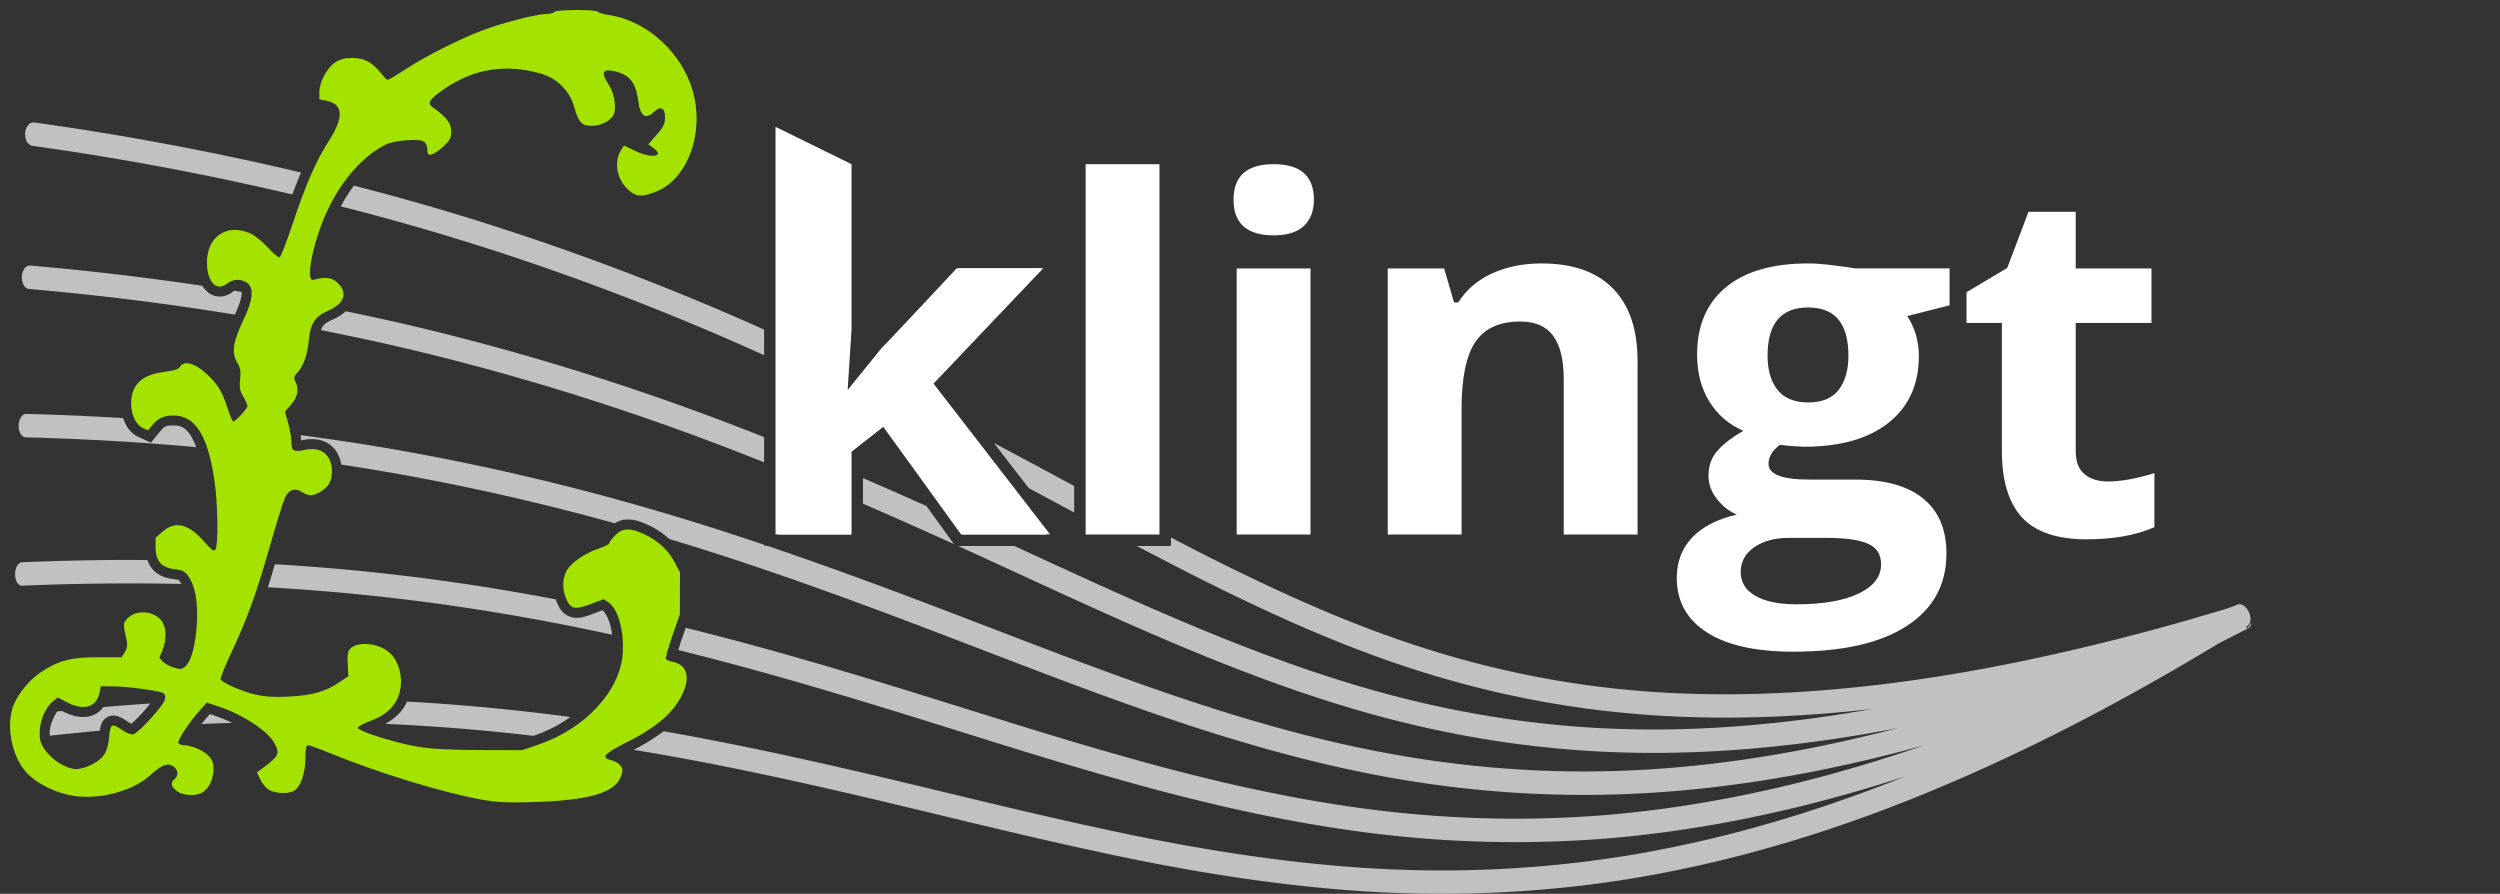
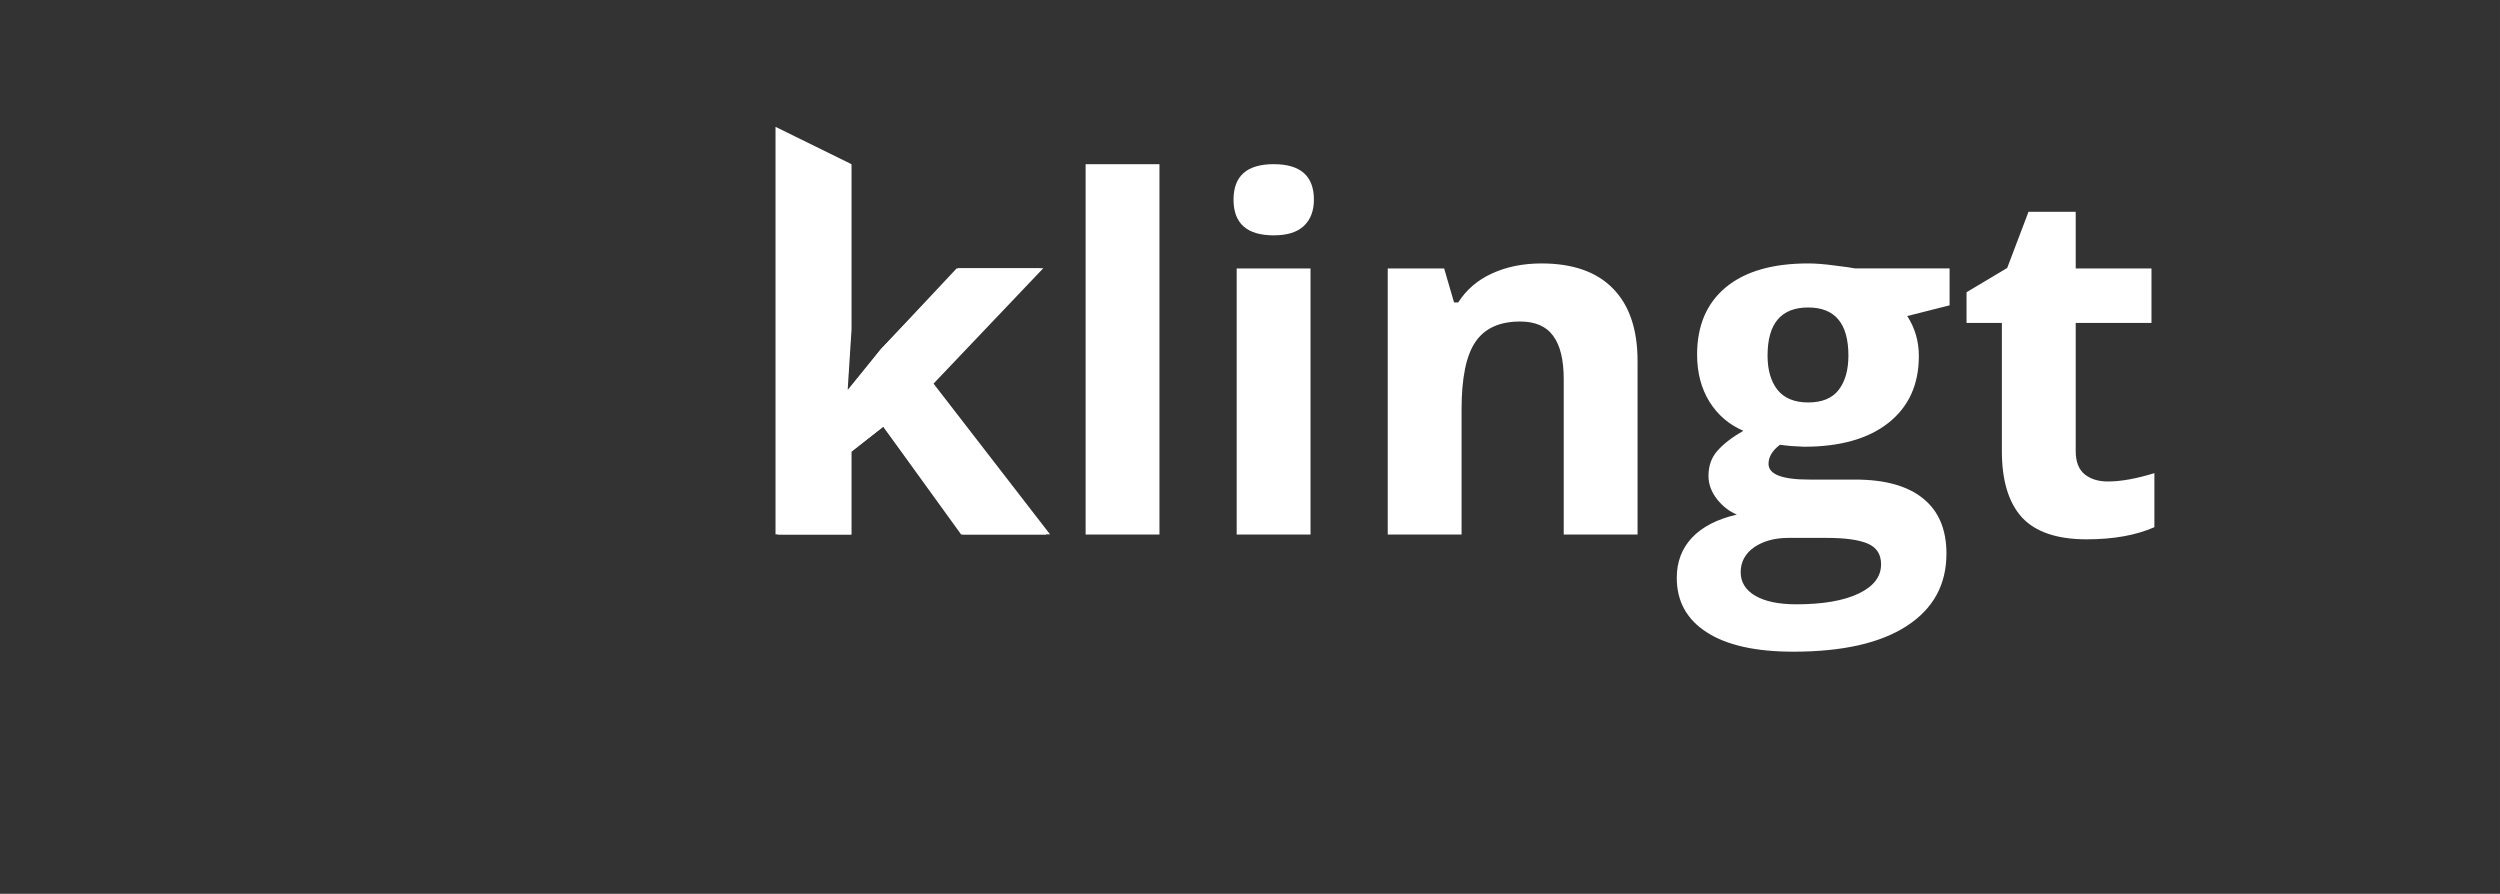
<svg xmlns="http://www.w3.org/2000/svg" width="477.75" height="170.805" viewBox="0 0 447.891 160.13">
  <rect x="0" y="0" width="447.891" height="160.13" fill="#333333" stroke="none" />
-   <path style="line-height:normal;text-indent:0;text-align:start;text-decoration-line:none;text-decoration-style:solid;text-decoration-color:#000;text-transform:none;block-progression:tb;white-space:normal;isolation:auto;mix-blend-mode:normal;solid-color:#000;solid-opacity:1" d="M5.99 21.928c-.784-.009-1.44.878-1.488 2.006-.048 1.127.527 2.093 1.299 2.189a512.368 512.368 0 0 1 46.572 8.715 81.687 81.687 0 0 1 1.566-3.928 516.18 516.18 0 0 0-47.804-8.969 1.032 1.032 0 0 0-.145-.013zm51.483 9.834a72.629 72.629 0 0 0-1.596 3.924c.533.13 1.07.257 1.602.388a34.688 34.688 0 0 1 2.212-3.777c-.733-.183-1.482-.355-2.218-.535zm5.937 1.498a29.5 29.5 0 0 0-2.36 3.71 473.239 473.239 0 0 1 14.837 4.036c20.687 6.03 39.564 13.167 56.472 20.601 1.525.672 3.027 1.352 4.53 2.032V59.05c-1.099-.492-2.187-.987-3.297-1.475-17.18-7.534-36.224-14.695-56.998-20.726a478.35 478.35 0 0 0-13.184-3.59ZM5.291 47.576c-.753.028-1.363.953-1.38 2.088-.019 1.135.56 2.07 1.304 2.111a492.021 492.021 0 0 1 36.865 4.59c.742-1.593 1.126-2.833 1.197-3.543a2.57 2.57 0 0 0 .02-.511c-.438-.072-.875-.147-1.313-.217-.082.048-.162.087-.25.156-.71.56-1.602.928-2.535.879-.933-.049-1.779-.529-2.353-1.149a4.99 4.99 0 0 1-.578-.773A499.819 499.819 0 0 0 5.43 47.578a.904.904 0 0 0-.139-.002zm41.56 5.32c-.004.096-.004.191-.013.286-.117 1.157-.501 2.389-1.102 3.789 2.744.47 5.483.965 8.217 1.484a6.77 6.77 0 0 1 .824-1.857c.51-.782 1.202-1.383 1.998-1.883a464.097 464.097 0 0 0-9.923-1.819zm15.088 2.868c-.647.614-1.467 1.103-2.396 1.513-1.033.457-1.467.812-1.77 1.276-.1.154-.19.36-.275.592 4.937.978 9.86 2.025 14.76 3.171 18.733 4.392 37.02 10.024 54.789 16.688a513.348 513.348 0 0 1 9.842 3.82v-4.513a513.742 513.742 0 0 0-8.614-3.33c-17.929-6.714-36.39-12.389-55.312-16.813a447.081 447.081 0 0 0-11.024-2.404zm79.051 5.14v4.614a578.039 578.039 0 0 1 8.832 4.171l.287-4.503a568.228 568.228 0 0 0-9.119-4.282zm14.994 7.139-2.709 3.334c1.677.823 3.333 1.645 4.97 2.465l.405-.32.594.822a869.548 869.548 0 0 1 16.258 8.414l-6.145-7.95a746.52 746.52 0 0 0-13.373-6.765zM4.707 74.154c-.73-.018-1.341.908-1.367 2.069-.026 1.16.538 2.114 1.26 2.132 10.205.257 20.403.839 30.568 1.756-.29-.771-.597-1.423-.918-1.931-.962-1.525-1.759-1.95-3.162-1.95-1.417 0-1.6.087-2.416 1.08l-1.635 1.99-2.174-.988c-1.455-.664-2.34-1.92-2.79-3.405a485.597 485.597 0 0 0-17.366-.752Zm32.424 1.909c.047.07.1.132.146.205.74 1.17 1.324 2.572 1.805 4.22 4.088.406 8.17.863 12.244 1.383a2.902 2.902 0 0 1-.736-1.207c-.155-.525-.17-.971-.17-1.443 0-.198-.106-.952-.25-1.723a439.414 439.414 0 0 0-6.893-.803c-.089.071-.168.145-.275.215-.207.136-.32.395-1.211.395-1.167 0-1.296-.518-1.441-.692-.086-.102-.116-.163-.163-.236-1.019-.103-2.036-.219-3.056-.314Zm16.736 1.898c.036.316.063.625.074.922.1-.013.112.002.237-.026 1.85-.41 3.697-.17 5.058.905 1.057.834 1.683 2.08 1.912 3.476 2.452.372 4.901.76 7.346 1.176 14.02 2.387 27.91 5.535 41.621 9.33.64-.374 1.352-.632 2.104-.67 1.302-.065 2.54.345 3.943.998a14.313 14.313 0 0 1 3.742 2.5c.543.164 1.087.32 1.63.485 15.117 4.616 29.996 10.026 44.794 15.662 13.45 5.123 26.857 10.43 40.502 15.144 13.11 4.53 26.473 8.473 40.143 11.065 14.369 2.723 29.038 3.892 43.66 3.363 17.242-.626 34.34-3.535 50.99-7.93 1.049-.277 2.095-.56 3.14-.847-1.01.347-2.04.694-3.09 1.043-12.643 4.195-30.467 9.16-50.915 11.181-13.184 1.295-28.332 1.408-44.945-.695-13.275-1.688-26.956-4.644-41.881-8.79-14.15-3.92-26.235-7.86-41.75-12.651-12.193-3.759-25.657-7.748-39.328-11.131l-.71 2.03a43.77 43.77 0 0 0-.623 1.962c13.586 3.351 27.004 7.323 39.165 11.068 15.534 4.795 27.59 8.733 41.873 12.7 15.075 4.202 28.96 7.207 42.47 8.947 16.962 2.169 32.429 2.068 45.881.767 20.191-1.976 37.745-6.726 50.42-10.851-15.909 6.382-32.67 11.42-50.297 14.273-15.41 2.468-31.278 3.16-47.193 2.088-15.104-1.035-29.948-3.472-44.287-6.53-14.885-3.147-29.287-6.8-43.18-10.07-12.723-2.978-25.229-5.707-37.486-7.845-1.474 1.135-3.244 2.23-5.346 3.332 13.436 2.182 27.227 5.158 41.33 8.453 13.859 3.258 28.304 6.927 43.307 10.117 14.46 3.104 29.499 5.592 44.877 6.686 16.214 1.129 32.393.46 48.13-2.018 18.515-2.956 36.05-8.253 52.614-14.973 18.933-7.68 36.7-17.071 53.715-27.347a1643.82 1643.82 0 0 0 4.588-2.35 35.446 35.446 0 0 1 .649-.328l.01-.004c.327-.14.547-.482.61-.95-.267.337-.536.673-.804 1.009h-.002l-.13-.39.245-.15c.598-.364.695-1.437.223-2.445-.473-1.008-1.35-1.601-1.997-1.355-.015.006-.031.01-.046.017l-.004.002-.254.116-1.553.58c-.42.126-2.607.784-5.268 1.554-2.656.77-21.935 6.488-43.193 10.084a291.222 291.222 0 0 1-12.11 1.793c-12.79 1.61-30.215 2.91-48.529.979-11.815-1.222-24.798-3.84-38.427-8.506-11.042-3.746-22.209-8.735-34.987-15.148-2.344-1.18-4.545-2.326-6.76-3.477v1.531h-6.09a615.274 615.274 0 0 0 11.475 5.93c13.027 6.523 24.37 11.538 35.576 15.307 14.09 4.774 27.406 7.378 39.366 8.576 17.022 1.73 33.076.763 45.304-.616-15.108 2.689-30.292 4.072-45.197 3.577-13.749-.44-27.367-2.492-40.533-5.942-12.558-3.27-24.899-7.873-37.227-13.058-10.152-4.28-20.36-9.006-30.718-13.774h-10.067l.287.13c13.248 6.04 26.146 12.154 39.125 17.618 12.448 5.233 24.985 9.888 37.817 13.217 13.463 3.507 27.394 5.58 41.468 6.01 16.456.514 33.173-1.182 49.705-4.373-16.254 4.253-32.881 7.068-49.585 7.668-14.296.519-28.655-.63-42.727-3.295-13.396-2.534-26.56-6.422-39.55-10.906-13.53-4.673-26.896-9.967-40.38-15.102-10.01-3.813-20.083-7.521-30.26-10.967h-.283v-.047h-.392v-.181a517.048 517.048 0 0 0-14.13-4.557c-17.556-5.363-35.445-9.68-53.56-12.766a420.95 420.95 0 0 0-15.332-2.31Zm124.203 1.418 6.24 8.072c2.835 1.52 5.569 2.984 8.135 4.367V87.07a2156.16 2156.16 0 0 0-13.578-7.273c-.256-.136-.539-.281-.797-.418zm-37.08.568v4.533a646.044 646.044 0 0 1 9.518 3.973V83.89a631.717 631.717 0 0 0-9.518-3.942zm-85.293 2.297a4.75 4.75 0 0 0-.756.11c.722.098 1.442.202 2.162.304-.028-.027-.054-.064-.083-.088-.26-.205-.665-.363-1.323-.326zm98.912 3.416v4.576a990.056 990.056 0 0 1 16.305 7.248l-4.935-6.828a872.086 872.086 0 0 0-11.37-4.996zm41.938 3.621v4.44h8.322c-2.727-1.444-5.51-2.926-8.322-4.44zM20.06 100.328c-5.277.042-10.633.176-16.073.406-.705-.003-1.284.972-1.283 2.155.002 1.182.581 2.107 1.277 2.045 9.78-.418 19.267-.507 28.504-.319-.046-.083-.09-.178-.138-.25-.277-.41-.324-.421-.346-.433-.022-.013-.25-.098-.91-.174-1.45-.168-2.807-.688-3.737-1.746a4.784 4.784 0 0 1-.939-1.68c-2.108-.013-4.22-.02-6.355-.004zm12.709.096c.32.085.634.195.949.367.712.39 1.203.99 1.597 1.576.467.694.822 1.482 1.098 2.338 2.65.079 5.276.182 7.883.309.415-1.249.853-2.692 1.285-4.131a421.19 421.19 0 0 0-12.812-.46zm16.484.66a176.08 176.08 0 0 1-1.26 4.13c5.677.33 11.262.76 16.735 1.313 15.728 1.578 30.795 4.108 44.931 7.182a13.32 13.32 0 0 0-.375-1.906c-.396-1.376-1.057-2.255-1.29-2.408h-.003l-.082-.055-1.549.582c-1.473.554-2.588.986-3.968.644-.69-.17-1.334-.619-1.748-1.117-.415-.498-.667-1.02-.903-1.586-.067-.16-.117-.323-.174-.486-10.94-2.08-22.348-3.805-34.132-4.996-5.3-.54-10.7-.966-16.182-1.297zm63.21 8.953c.09.257.185.507.263.775.327 1.138.523 2.403.607 3.723.891.202 1.793.398 2.676.604.675.157 1.348.325 2.023.486.209-.703.433-1.443.733-2.303l.591-1.695c-.706-.169-1.411-.345-2.119-.51a442.49 442.49 0 0 0-4.773-1.08zM58.98 125.213c-2.001.81-4.275 1.228-7.218 1.375-2.652.132-4.58.016-6.496-.434-.87-.204-1.787-.512-2.686-.847-.523.014-1.047.022-1.57.039a29.68 29.68 0 0 1 5.275 2.71c.658.43 1.254.865 1.817 1.307 4.244-.055 8.49-.05 12.732.043.579.012 1.16.036 1.74.051l.014-.027c.164-.285.311-.423.441-.543.26-.24.486-.378.737-.524a11.14 11.14 0 0 1 1.77-.804c1.68-.613 2.678-1.245 3.353-2.063a346.209 346.209 0 0 0-7.348-.248c-.853-.02-1.707-.02-2.56-.035zm-24.085.377c-1.207.056-2.413.11-3.62.178-.002.008-.001.017-.004.025-.135.541-.307.768-.498 1.07-.19.303-.411.613-.664.944a34.126 34.126 0 0 1-1.777 2.113c-.07.077-.14.148-.21.225 1.135-.073 2.27-.154 3.407-.217a34.13 34.13 0 0 1 2.89-3.801l.476-.537zm38.02.101c-.022.05-.039.101-.061.15-.747 1.645-2.103 2.869-3.805 3.843a369.435 369.435 0 0 1 26.48 2.144l.307-.103a24.62 24.62 0 0 0 6.363-3.27c-9.81-1.3-19.584-2.234-29.285-2.764zm-45.99.346c-2.798.186-5.596.394-8.392.635-.572.755-1.334 1.333-2.234 1.588-1.64.464-3.39.064-5.121-.856l-.06-.033-.868.088c-.611.826-1.348 2.537-1.348 3.799l.002.55c2.99-.325 5.98-.629 8.973-.894.033-.223.068-.443.121-.66.13-.534.35-1.307 1.25-1.791s1.766-.204 2.272.025c.505.23.922.51 1.435.858.232.157.415.236.576.306.131-.108.262-.215.442-.382a30.659 30.659 0 0 0 1.707-1.752c.466-.516.87-1.012 1.246-1.48zm10.669 1.902-.49.557h-.002c-.33.373-.66.798-.989 1.215 1.823-.08 3.646-.15 5.469-.205a24.46 24.46 0 0 0-3.152-1.295l-.836-.272zm-31.725.014c-.699.08-1.399.153-2.098.236-.22 1.159-.238 2.53-.001 3.893.017.102.051.2.072.303.516-.062 1.034-.118 1.55-.178-.037-.31-.07-.62-.07-.95 0-1.127.19-2.252.547-3.304zm101.244 1.182a26.82 26.82 0 0 1-4.799 3.543c1.842.247 3.684.508 5.528.781.76-.671 1.694-1.091 3.07-1.78a51.629 51.629 0 0 0 2.834-1.53c-.736-.12-1.476-.246-2.21-.36-1.476-.23-2.949-.44-4.423-.654z" color="#000" font-weight="400" font-family="sans-serif" overflow="visible" fill="#c1c1c1" />
-   <path d="M103.2 1.79c-1.894.01-3.787.13-3.924.352-.122.197-.735.359-1.363.359-1.754 0-8.115 1.637-11.61 2.987-4.258 1.645-10.033 4.57-13.615 6.898-1.63 1.06-3.082 1.927-3.223 1.927-.14 0-.714-.577-1.277-1.282-1.508-1.89-2.974-2.653-5.1-2.654-1.3 0-2.176.231-3.041.806-1.475.98-2.827 3.522-2.827 5.313v1.314l1.24.233c3.028.569 3.192 2.922.494 7.129-2.347 3.658-4.19 7.878-6.58 15.08-1.045 3.145-2.075 5.775-2.291 5.847-.216.072-1.151-.714-2.079-1.745-.927-1.032-2.333-2.169-3.125-2.528-4.157-1.89-7.806.533-7.806 5.184 0 3.448 1.706 5.287 3.554 3.833 1.12-.88 2.53-.95 3.628-.181 1.294.906 1.073 3.088-.68 6.743-1.836 3.826-2.12 5.786-1.091 7.53.593 1.004.701 1.623.534 3.038-.17 1.425-.058 2.03.554 3.069.42.711.762 1.478.762 1.703 0 .45-2.132 2.77-2.544 2.77-.142 0-.605-1.087-1.033-2.416-1.001-3.112-1.776-4.34-3.996-6.336-1.975-1.775-3.876-2.209-4.535-1.032-.228.409-1.087.687-2.733.886-4.087.492-6 2.302-6 5.678 0 2.02.866 3.821 2.11 4.388l.924.42.762-.928c1.043-1.269 2.062-1.734 3.798-1.734 3.894 0 6.133 3.55 7.33 11.614.61 4.102.726 11.536.194 12.369-.279.436-.653.184-2-1.352-2.851-3.251-5.201-3.83-7.475-1.833l-1.265 1.111v1.731c0 2.41 1.067 3.626 3.426 3.899 1.46.169 1.864.39 2.535 1.386 1.174 1.746 1.68 4.744 1.433 8.48-.25 3.77-1.01 6.597-2.023 7.513-.623.564-.904.598-2.092.242-.755-.226-1.651-.719-1.99-1.093l-.615-.68.557-1.336c.792-1.897.717-4.169-.175-5.303-1.408-1.79-4.584-1.998-6.087-.399-.802.854-.803.868-.107 4.188.13.616-.01 1.318-.377 1.878l-.588.895H17.54c-4.869 0-7.042.572-10.239 2.693-1.926 1.279-3.91 3.632-4.79 5.686-1.51 3.517-.536 9.128 2.106 12.129 1.787 2.03 5.093 3.727 8.349 4.285 4.666.8 10.703-.752 13.813-3.549 2.2-1.978 3.26-2.398 4.27-1.692.886.621.987 1.648.223 2.282-.782.649-.662 1.28.405 2.12 1.142.898 3.553.993 4.707.184 1.141-.799 1.867-2.397 1.867-4.106 0-1.144-.23-1.704-1.014-2.488-.944-.945-3.026-1.79-4.422-1.794-.333-.001-.712-.172-.84-.378-.255-.413 1.8-3.565 3.787-5.811l1.268-1.436 1.953.634c4.398 1.428 9.07 4.477 10.194 6.65 1.003 1.939.848 2.244-2.295 4.584l-.853.636.634 1.333c.348.734 1.086 1.568 1.64 1.855 1.189.614 3.299.68 4.318.135 1.193-.638 2.077-3.093 2.086-5.788.005-1.732.14-2.417.47-2.417.255 0 2.067.66 4.027 1.464 8.329 3.416 19.825 6.952 26.828 8.249h.002c2.89.534 4.715.628 9.484.489 10.073-.294 14.77-1.69 15.757-4.681.356-1.08.33-1.371-.189-1.944-.335-.37-1.077-.774-1.647-.9-1.778-.39-1.16-1.176 2.274-2.893 6.01-3.006 9.037-5.605 10.642-9.142 1.339-2.95.654-5.062-1.801-5.553-.589-.117-1.153-.349-1.256-.515-.103-.166.418-2.037 1.158-4.16l1.345-3.856.011-3.758.014-3.759-.962-1.822c-1.15-2.178-2.992-3.874-5.457-5.022-2.553-1.188-3.962-1.118-5.25.261-.571.612-1.037 1.243-1.037 1.403 0 .16-.783.55-1.738.867-2.439.81-4.938 2.48-5.78 3.859-.837 1.374-.92 3.387-.21 5.089.81 1.937 1.557 2.122 4.34 1.074l2.4-.904.843.555c1.725 1.13 2.826 4.955 2.596 9.024-.383 6.781-6.648 13.598-15.158 16.496l-2.864.974-7.694-.023c-5.547-.017-8.685-.195-11.24-.636-3.91-.675-10.304-2.694-10.496-3.314-.067-.217.846-.748 2.03-1.179 2.646-.965 4.214-2.244 5.075-4.138 1.273-2.804.508-6.66-1.657-8.364-2.01-1.58-5.495-1.85-6.818-.526-.44.44-.551 1.106-.46 2.756l.122 2.177-1.736 1.163c-2.413 1.616-4.83 2.285-9.002 2.493-2.56.128-4.267.017-5.998-.39-2.357-.553-5.74-2.027-6.14-2.674-.11-.178.625-2.072 1.634-4.211 3.026-6.415 4.706-10.997 7.067-19.282 1.234-4.331 2.512-8.439 2.84-9.128.69-1.448 1.806-1.778 3.112-.923 1.131.742 1.894.712 3.278-.132 1.411-.86 2-1.917 2-3.589 0-3.002-1.932-4.526-4.901-3.868-1.931.428-2.356.18-2.356-1.384 0-.732-.26-2.265-.58-3.405l-.583-2.071 1.119-1.275c1.182-1.346 1.442-2.836.73-4.169-.313-.584-.245-.878.342-1.503 1.099-1.17 1.845-3.244 2.083-5.792.285-3.055 1.097-4.302 3.5-5.365 2.924-1.293 3.543-3.16 1.65-4.975-1.027-.984-2.198-1.127-4.323-.533-1.574.44.06-7.395 2.654-12.73 2.602-5.348 6.258-9.446 10.232-11.472 1.592-.811 6.211-1.16 6.975-.526.297.246.54.804.54 1.24 0 .434.102.893.226 1.018.325.324 1.56-.378 2.906-1.653.926-.876 1.163-1.386 1.163-2.498 0-1.42-.916-2.615-3.26-4.25-1.137-.792-.725-1.453 2.104-3.39 5.196-3.558 10.836-4.463 17.066-2.734 3.01.836 5.276 3.062 6.113 6.005.8 2.814 1.35 3.401 3.178 3.4 1.816-.002 3.695-1.098 4.006-2.337.377-1.505-.086-3.695-1.105-5.236-1.246-1.883-.99-2.61.804-2.274 2.898.543 4.133 1.95 4.56 5.196.391 2.968 1.294 3.62 2.91 2.102 1.15-1.08 1.923-.656 1.923 1.058 0 1.125-.288 1.719-1.5 3.097l-1.501 1.703.964.704c2.086 1.52-.53 1.881-3.332.461-.97-.492-1.848-.895-1.948-.895-.1 0-.426.477-.727 1.058-1.137 2.2-.448 5.216 1.58 6.923 1.325 1.115 2.112 1.187 4.411.403 6.4-2.18 9.57-11.66 6.56-19.613-2.402-6.347-8.327-11.3-14.625-12.224-.937-.138-1.791-.395-1.899-.569-.136-.22-2.03-.32-3.924-.31zM18.068 122.94l2.305.033c2.696.037 8.228.787 8.91 1.21.297.182.391.621.252 1.176-.262 1.045-4.624 5.861-5.583 6.166-.403.127-1.19-.147-2.002-.697-1.957-1.328-2.185-1.205-2.412 1.295-.238 2.632-.966 3.76-3.13 4.866-.866.443-2.07.806-2.677.806-1.676 0-4.15-1.434-5.452-3.16-.965-1.278-1.168-1.867-1.168-3.376 0-2.104 1.041-4.558 2.38-5.611l.883-.697 1.642.874c2.928 1.556 5.262.895 5.791-1.64l.261-1.245Z" fill="#a4e200" />
  <path style="line-height:125%;-inkscape-font-specification:'Open Sans, Bold';text-align:start" d="m152.038 69.842 5.768-7.25 13.575-14.5h14.92l-19.257 20.684 20.427 26.995h-15.266L158.24 76.452l-5.681 4.478v14.841H139.33V29.413h13.228V59.01l-.694 10.832h.173zm55.687 25.929h-13.228V29.413h13.228V95.77zm13.271-60.004q0-6.354 7.199-6.354 7.2 0 7.2 6.354 0 3.028-1.822 4.734-1.778 1.663-5.378 1.663-7.2 0-7.2-6.397zm13.791 60.004H221.56V48.092h13.228v47.68zm58.593 0h-13.228V67.923q0-5.16-1.865-7.72-1.865-2.6-5.942-2.6-5.551 0-8.023 3.667-2.472 3.625-2.472 12.069v22.432h-13.228V48.092h10.105l1.778 6.099h.737q2.212-3.455 6.072-5.203 3.903-1.791 8.848-1.791 8.457 0 12.837 4.52 4.38 4.478 4.38 12.965v31.09zm55.902-47.679v6.61l-7.59 1.92q2.082 3.198 2.082 7.164 0 7.677-5.464 11.984-5.421 4.265-15.093 4.265l-2.385-.128-1.952-.214q-2.038 1.536-2.038 3.412 0 2.815 7.286 2.815h8.24q7.98 0 12.144 3.369 4.207 3.37 4.207 9.894 0 8.359-7.113 12.965-7.07 4.606-20.34 4.606-10.149 0-15.527-3.497-5.334-3.455-5.334-9.724 0-4.307 2.732-7.207 2.733-2.9 8.024-4.137-2.039-.853-3.557-2.772-1.518-1.962-1.518-4.137 0-2.73 1.605-4.52 1.605-1.834 4.64-3.583-3.816-1.62-6.071-5.203-2.212-3.582-2.212-8.444 0-7.804 5.161-12.069 5.161-4.264 14.746-4.264 2.038 0 4.814.383 2.819.342 3.6.512h16.913zm-37.427 54.417q0 2.687 2.602 4.222 2.645 1.536 7.373 1.536 7.112 0 11.145-1.92 4.034-1.918 4.034-5.245 0-2.687-2.386-3.71-2.385-1.024-7.372-1.024h-6.853q-3.643 0-6.115 1.664-2.428 1.705-2.428 4.477zm4.814-38.808q0 3.88 1.778 6.141 1.821 2.26 5.508 2.26 3.73 0 5.464-2.26 1.735-2.26 1.735-6.141 0-8.615-7.2-8.615-7.285 0-7.285 8.615zm60.977 22.56q3.47 0 8.327-1.493v9.681q-4.944 2.175-12.144 2.175-7.936 0-11.58-3.923-3.599-3.966-3.599-11.856V57.858h-6.332v-5.501l7.286-4.35 3.817-10.065h8.457v10.15h13.574v9.766h-13.574v22.987q0 2.772 1.561 4.094 1.605 1.322 4.207 1.322z" font-weight="700" font-family="Open Sans" letter-spacing="0" word-spacing="0" fill="#fff" />
  <path style="line-height:125%;-inkscape-font-specification:'Open Sans, Bold';text-align:start" d="m151.92 69.795 5.892-7.25 13.867-14.5h15.24l-19.67 20.684 20.866 26.996H172.52l-14.265-19.32-5.804 4.479v14.84H138.94v-73l13.512 6.642v29.597l-.708 10.832h.177z" font-weight="700" font-family="Open Sans" letter-spacing="0" word-spacing="0" fill="#fff" />
</svg>